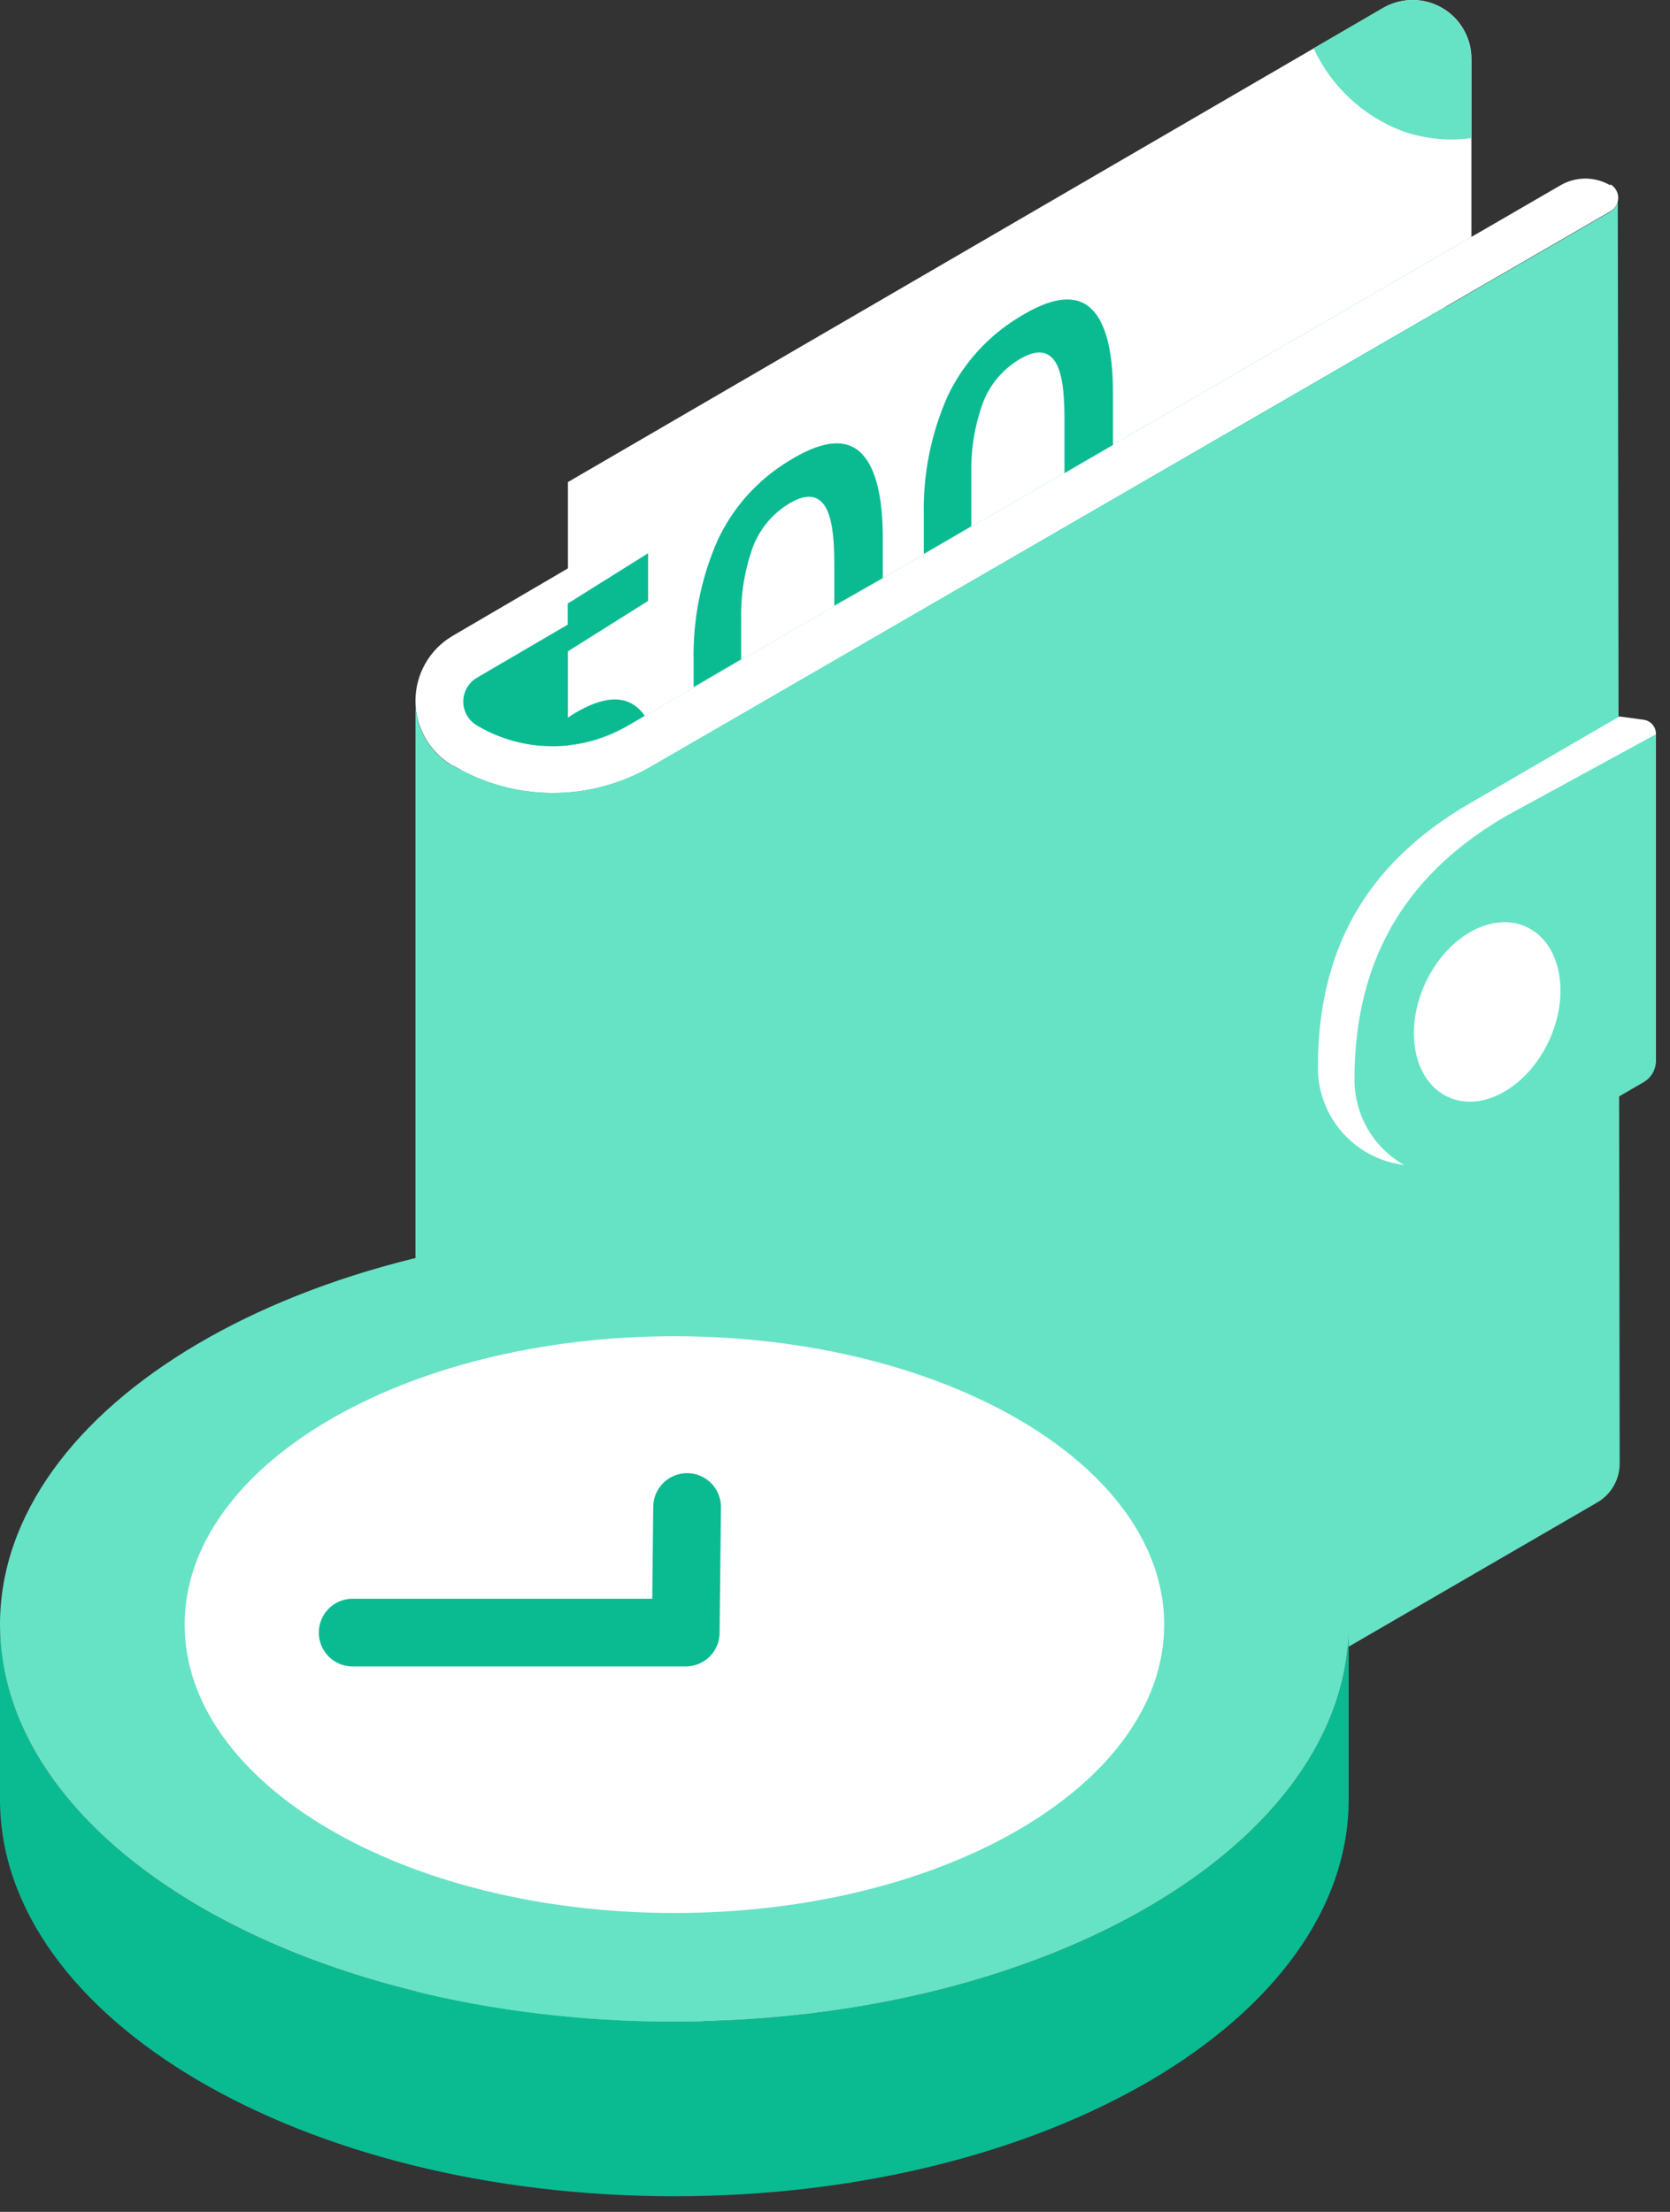
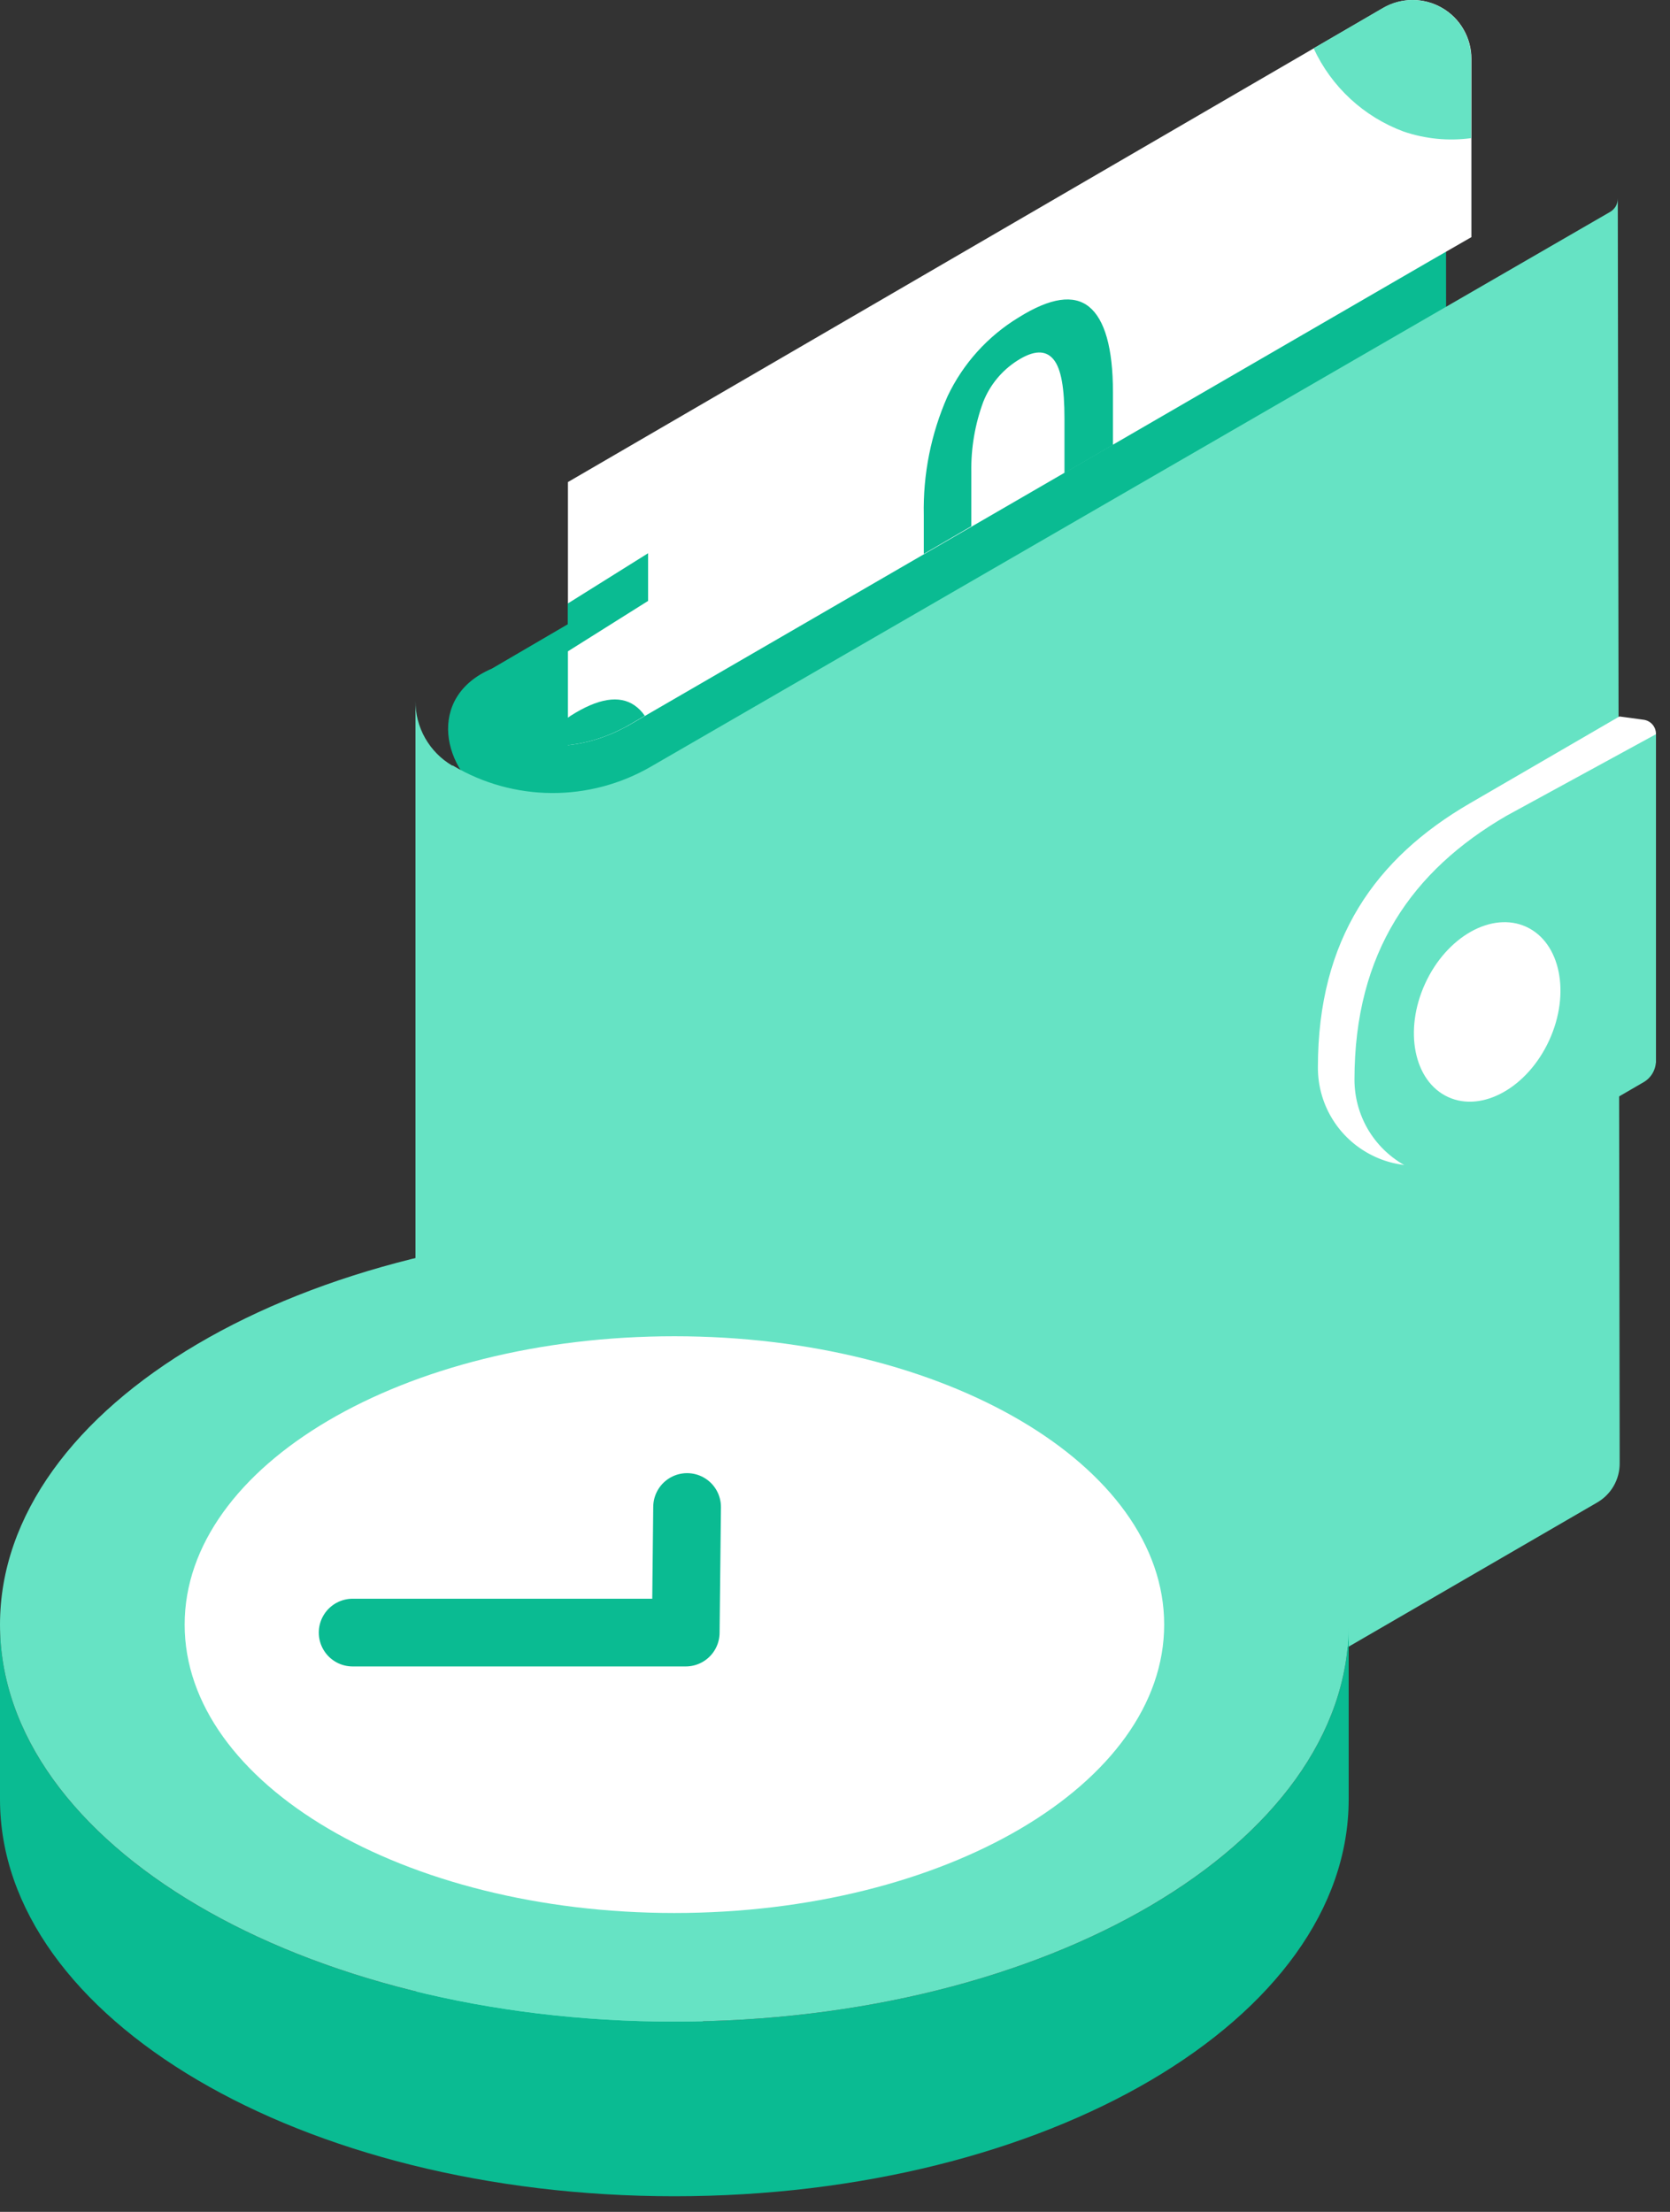
<svg xmlns="http://www.w3.org/2000/svg" width="37" height="49" viewBox="0 0 37 49" fill="none">
  <rect x="0" y="0" width="37" height="49" fill="#333333" stroke="none" />
  <path d="M32.066 30.232L32.034 2.216C32.023 2.281 31.997 2.342 31.958 2.394C31.919 2.447 31.869 2.49 31.81 2.519V2.588L10.898 14.812C9.424 15.441 9.798 17.086 10.898 17.739H10.914C11.583 18.136 12.346 18.348 13.124 18.353C13.903 18.357 14.668 18.155 15.342 17.765L31.863 8.201L32.066 30.232Z" fill="#0ABB92" />
-   <path d="M35.672 4.103C35.505 4.007 35.317 3.956 35.124 3.956C34.932 3.956 34.743 4.007 34.577 4.103L13.888 16.09C13.383 16.383 12.808 16.536 12.223 16.532C11.638 16.529 11.065 16.369 10.563 16.069V16.069C10.472 16.015 10.397 15.937 10.344 15.845C10.292 15.753 10.264 15.648 10.264 15.542C10.264 15.436 10.292 15.332 10.344 15.24C10.397 15.147 10.472 15.07 10.563 15.016L31.825 2.586C31.887 2.551 31.937 2.5 31.973 2.438C32.008 2.377 32.026 2.307 32.026 2.236C32.026 2.165 32.008 2.096 31.973 2.034C31.937 1.973 31.887 1.922 31.825 1.886V1.886C31.681 1.801 31.516 1.757 31.349 1.757C31.181 1.757 31.017 1.801 30.872 1.886L10.024 14.089C9.774 14.236 9.567 14.446 9.424 14.698C9.28 14.95 9.205 15.234 9.205 15.524C9.205 15.814 9.28 16.098 9.424 16.35C9.567 16.602 9.774 16.811 10.024 16.959H10.039C10.702 17.353 11.458 17.563 12.229 17.567C13 17.571 13.758 17.369 14.425 16.983L35.682 4.68C35.734 4.649 35.777 4.606 35.807 4.553C35.837 4.501 35.853 4.442 35.853 4.382C35.853 4.322 35.837 4.263 35.807 4.211C35.777 4.158 35.734 4.115 35.682 4.085L35.672 4.103Z" fill="white" />
  <path d="M35.669 4.697C35.722 4.667 35.766 4.624 35.797 4.572C35.827 4.52 35.843 4.46 35.843 4.399L35.885 32.417C35.886 32.593 35.84 32.766 35.752 32.919C35.664 33.072 35.537 33.198 35.385 33.286L14.415 45.45C13.506 45.967 12.443 46.142 11.416 45.944C10.926 45.851 10.455 45.673 10.026 45.418C9.802 45.287 9.613 45.105 9.473 44.887C9.333 44.668 9.246 44.42 9.22 44.162C9.211 44.084 9.206 44.006 9.205 43.928V15.523C9.202 15.813 9.276 16.098 9.419 16.351C9.562 16.603 9.768 16.813 10.018 16.96H10.034C10.697 17.354 11.453 17.564 12.224 17.568C12.995 17.572 13.753 17.37 14.42 16.984V16.984L35.669 4.697Z" fill="#66E3C4" />
  <path d="M36.687 23.539V16.293C36.696 16.213 36.674 16.132 36.625 16.067C36.576 16.002 36.504 15.959 36.424 15.946L35.879 15.872L32.561 17.799C30.479 19.01 29.199 20.798 29.199 23.644V23.66C29.2 24.041 29.301 24.416 29.493 24.745C29.685 25.075 29.96 25.348 30.292 25.537C30.623 25.727 30.998 25.825 31.38 25.823C31.761 25.82 32.135 25.717 32.464 25.524L36.687 23.539Z" fill="white" />
  <path d="M36.689 23.5V16.265L33.374 18.074C31.291 19.285 30.009 21.094 30.009 23.921C30.01 24.303 30.111 24.678 30.302 25.009C30.494 25.339 30.769 25.613 31.101 25.804C31.432 25.994 31.807 26.094 32.189 26.093C32.571 26.092 32.946 25.99 33.276 25.798L36.415 23.974C36.498 23.926 36.567 23.857 36.615 23.773C36.663 23.69 36.688 23.596 36.689 23.5V23.5Z" fill="#66E3C4" />
  <path d="M34.323 23.048C34.801 22.007 34.574 20.88 33.815 20.532C33.057 20.184 32.054 20.746 31.576 21.787C31.098 22.828 31.325 23.955 32.084 24.303C32.842 24.651 33.845 24.089 34.323 23.048Z" fill="white" />
  <path d="M32.6 1.301C32.6 1.073 32.54 0.848 32.425 0.65C32.311 0.451 32.146 0.287 31.947 0.173C31.749 0.059 31.524 -0.001 31.295 7.24264e-06C31.066 0.001 30.841 0.062 30.644 0.177L12.583 10.679V16.508C12.876 16.477 13.164 16.407 13.439 16.3V16.3C13.51 16.271 13.581 16.245 13.649 16.211C13.718 16.177 13.812 16.134 13.892 16.09L31.684 5.78L32.6 5.253V1.301Z" fill="white" />
  <path d="M14.359 12.256L12.579 13.37V14.431L14.359 13.312V12.256Z" fill="#0ABB92" />
  <path d="M14.059 15.626C13.722 15.394 13.25 15.47 12.645 15.855L12.579 15.902V16.508C12.872 16.477 13.16 16.407 13.435 16.3V16.3C13.506 16.271 13.577 16.244 13.645 16.21C13.714 16.176 13.809 16.134 13.887 16.089L14.285 15.857C14.225 15.767 14.148 15.688 14.059 15.626V15.626Z" fill="#0ABB92" />
-   <path d="M19.559 12.806V11.924C19.559 10.927 19.375 10.284 19.033 9.995C18.69 9.705 18.172 9.779 17.474 10.213C16.783 10.632 16.233 11.247 15.894 11.98C15.526 12.824 15.346 13.739 15.368 14.66V15.221L16.421 14.607V13.688C16.412 13.15 16.501 12.615 16.684 12.109C16.833 11.724 17.101 11.397 17.45 11.177C17.806 10.953 18.066 10.948 18.24 11.161C18.414 11.374 18.485 11.819 18.485 12.496V13.417L19.559 12.806Z" fill="#0ABB92" />
  <path d="M24.658 9.857V8.688C24.658 7.706 24.474 7.077 24.131 6.798C23.789 6.519 23.27 6.595 22.573 7.03C21.886 7.446 21.337 8.055 20.993 8.78C20.627 9.609 20.448 10.508 20.467 11.413V12.271L21.52 11.658V10.455C21.512 9.927 21.601 9.402 21.783 8.907C21.933 8.525 22.202 8.201 22.549 7.983C22.904 7.759 23.165 7.751 23.339 7.959C23.513 8.167 23.584 8.601 23.584 9.275V10.481L24.658 9.857Z" fill="#0ABB92" />
  <path d="M30.639 0.177L29.104 1.07C29.498 1.923 30.213 2.585 31.094 2.913C31.576 3.078 32.09 3.129 32.595 3.06V1.301C32.595 1.073 32.535 0.848 32.42 0.65C32.306 0.451 32.141 0.287 31.942 0.173C31.744 0.059 31.519 -0.001 31.29 7.24264e-06C31.061 0.001 30.837 0.062 30.639 0.177V0.177Z" fill="#66E3C4" />
  <path d="M0 35.992C0 40.851 6.691 44.785 14.941 44.785C23.191 44.785 29.881 40.851 29.881 35.992V39.86C29.881 44.72 23.191 48.654 14.941 48.654C6.691 48.654 0 44.72 0 39.86V35.992Z" fill="#0ABB92" />
  <path d="M14.941 44.785C23.192 44.785 29.881 40.848 29.881 35.991C29.881 31.135 23.192 27.198 14.941 27.198C6.689 27.198 0 31.135 0 35.991C0 40.848 6.689 44.785 14.941 44.785Z" fill="#66E3C4" />
  <path d="M14.942 42.379C20.935 42.379 25.793 39.519 25.793 35.99C25.793 32.462 20.935 29.602 14.942 29.602C8.949 29.602 4.091 32.462 4.091 35.99C4.091 39.519 8.949 42.379 14.942 42.379Z" fill="white" />
  <path d="M15.223 33.385L15.193 36.167H7.813" stroke="#0ABB92" stroke-width="1.5" stroke-linecap="round" stroke-linejoin="round" />
</svg>